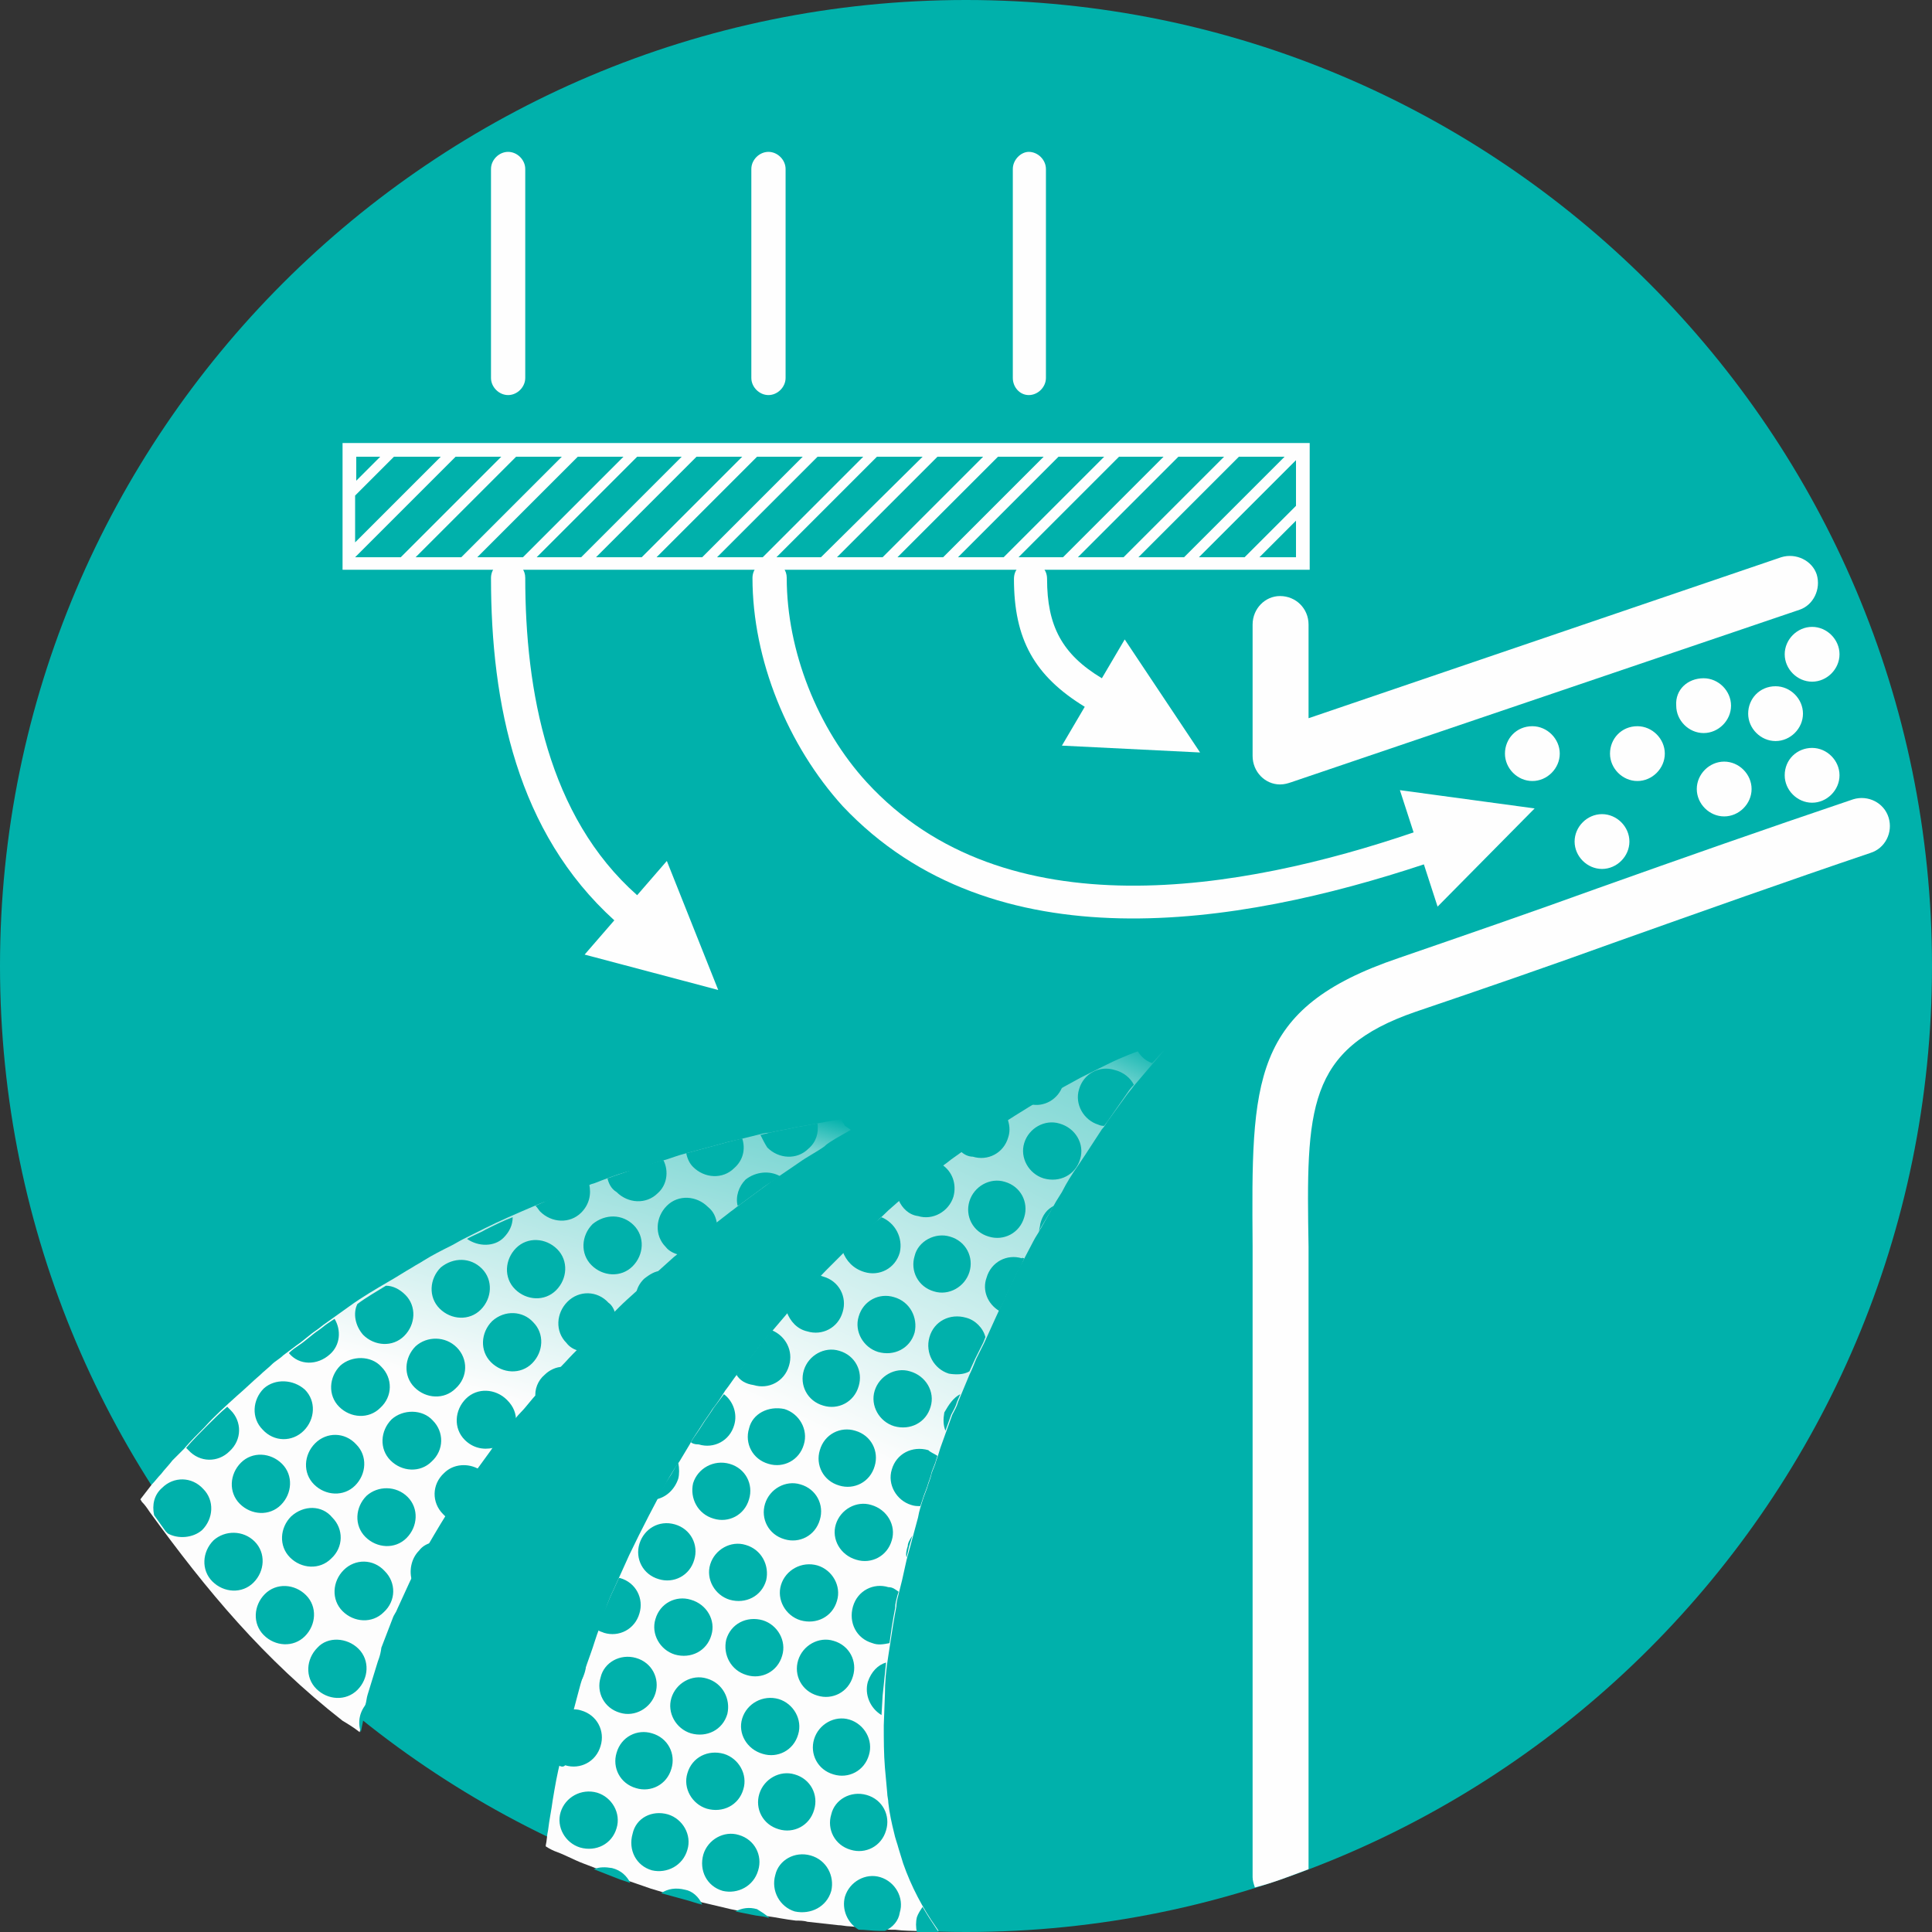
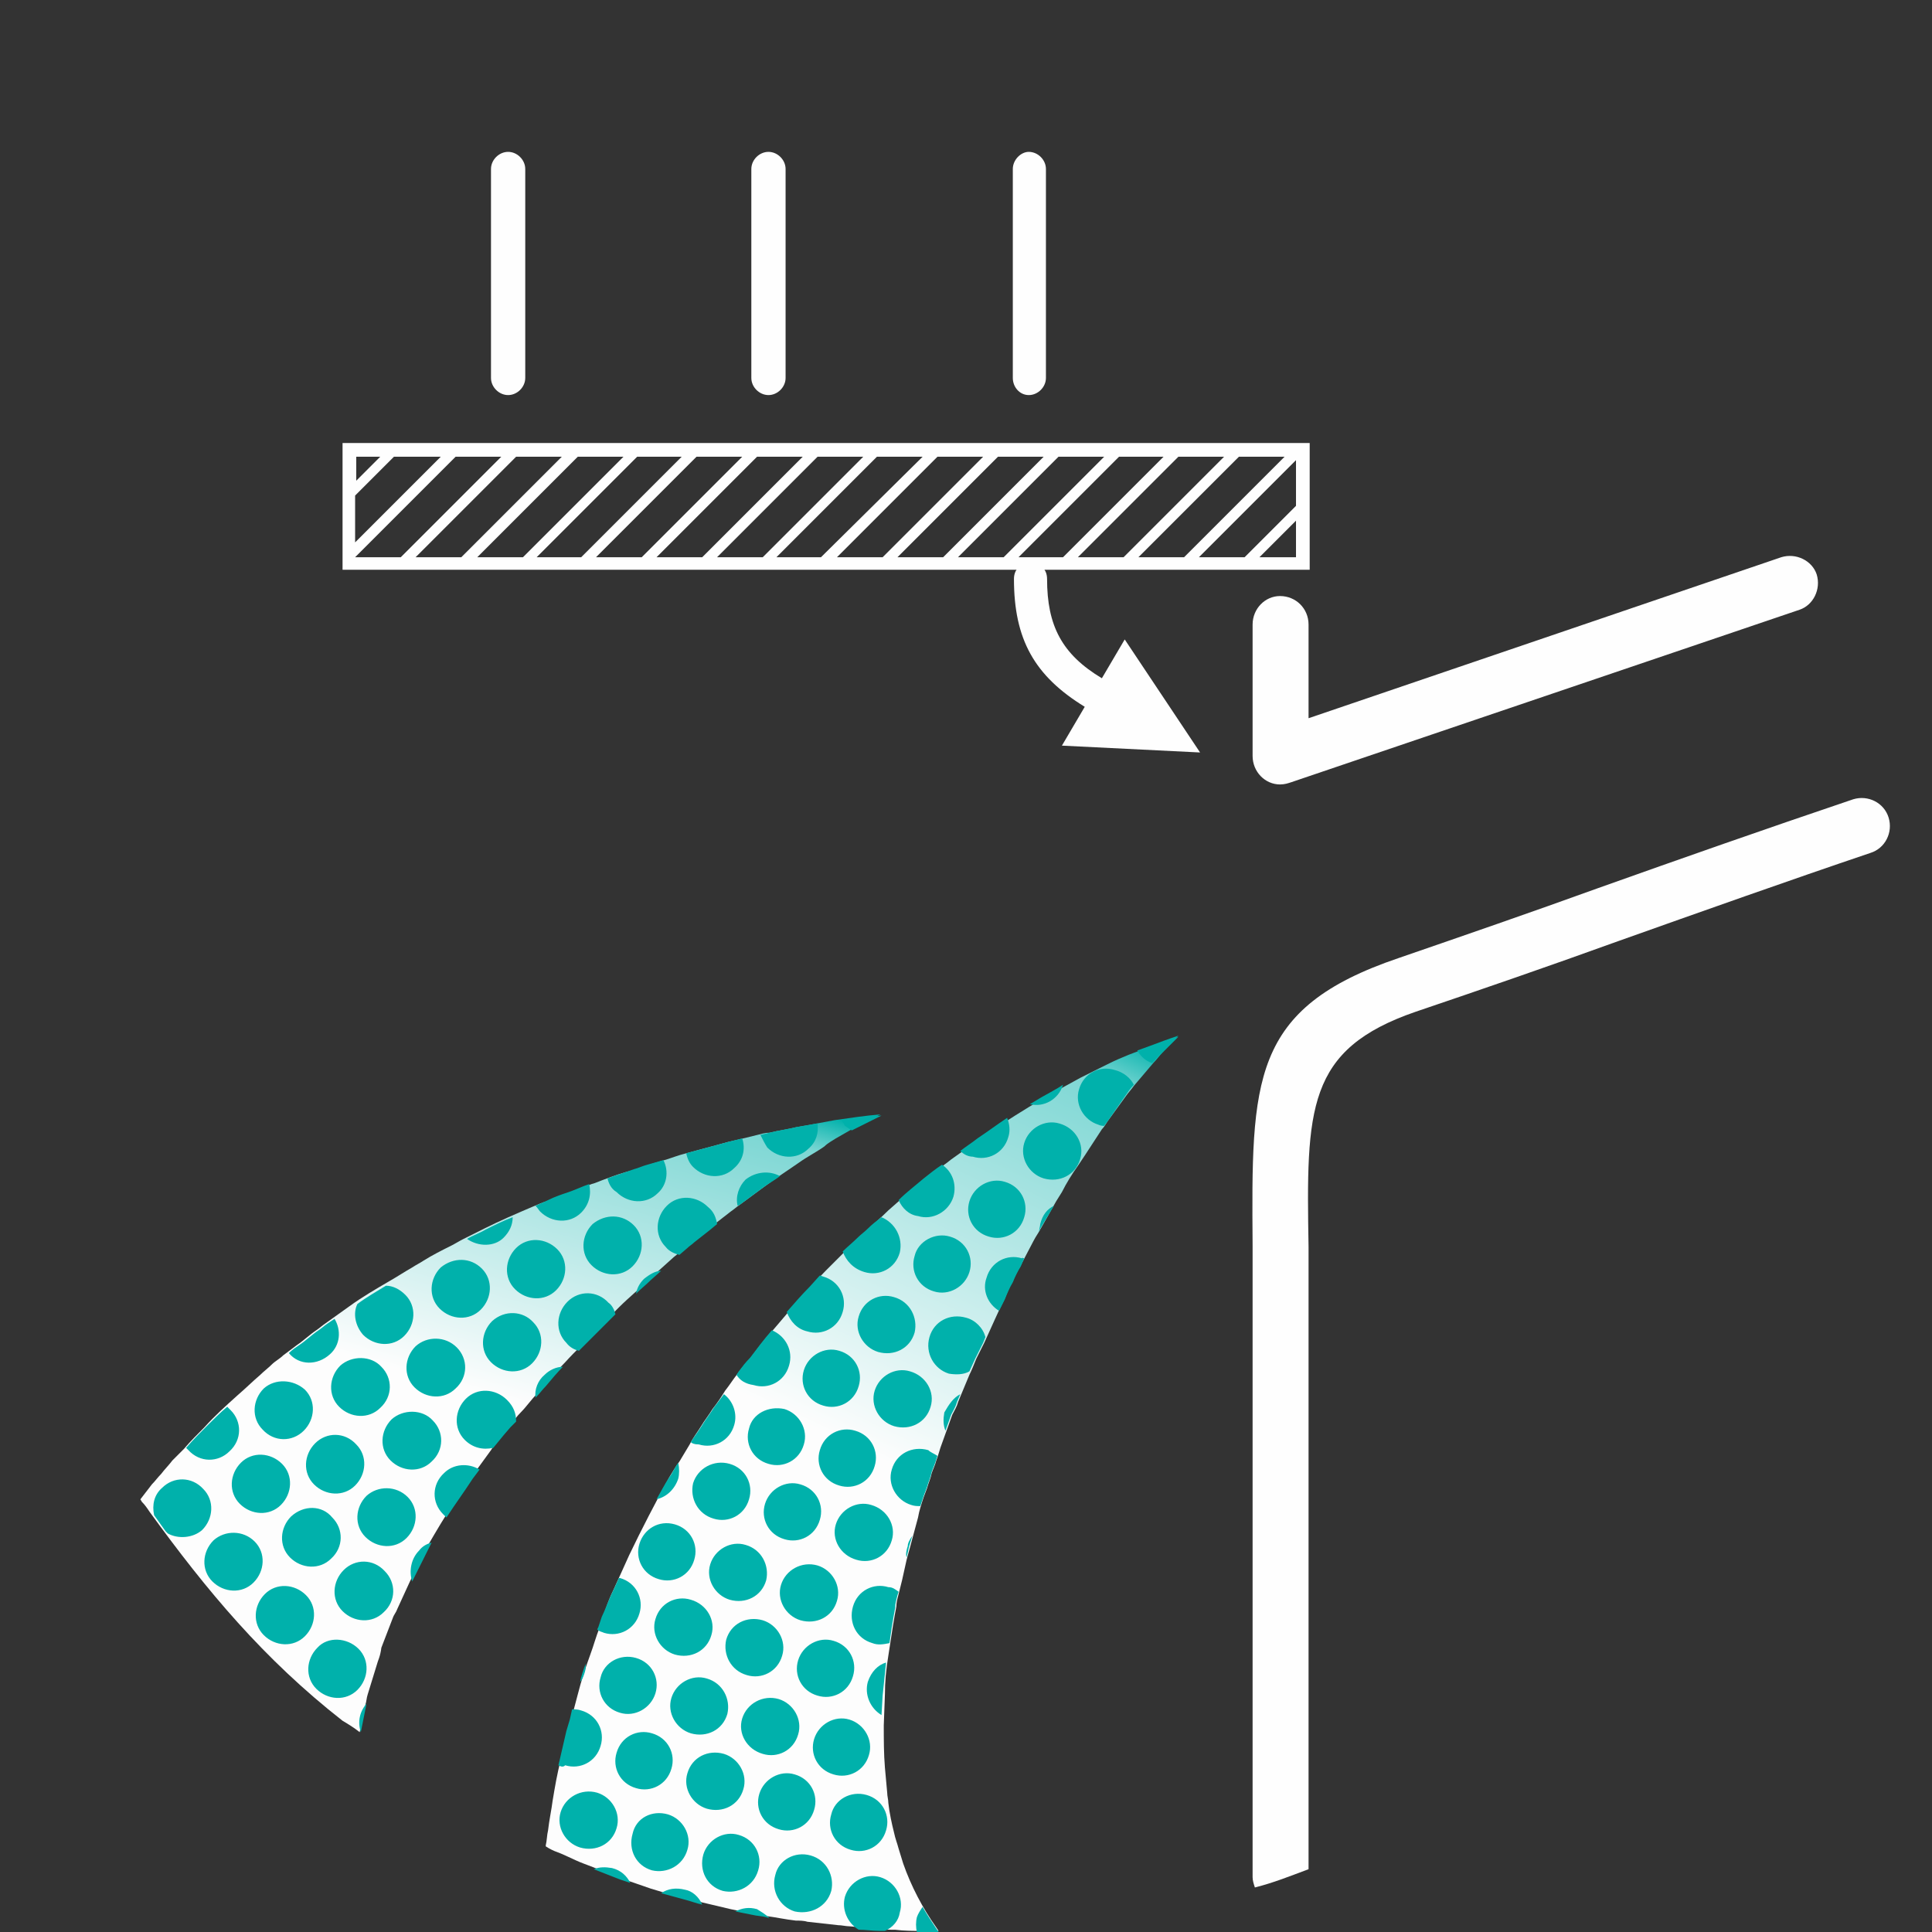
<svg xmlns="http://www.w3.org/2000/svg" version="1.1" id="Layer_1" x="0px" y="0px" viewBox="0 0 169.2 169.2" style="enable-background:new 0 0 169.2 169.2;" xml:space="preserve">
  <rect x="0" y="0" width="169.2" height="169.2" fill="#333333" stroke="none" />
  <style type="text/css">
	.st0{fill-rule:evenodd;clip-rule:evenodd;fill:#00B1AB;}
	.st1{fill-rule:evenodd;clip-rule:evenodd;fill:#FEFEFE;}
	.st2{fill:#FEFEFE;}
	.st3{fill-rule:evenodd;clip-rule:evenodd;fill:url(#SVGID_1_);}
	.st4{fill-rule:evenodd;clip-rule:evenodd;fill:url(#SVGID_2_);}
</style>
  <g id="Layer_x0020_1">
-     <path class="st0" d="M84.6,0c46.7,0,84.6,37.9,84.6,84.6c0,46.7-37.9,84.6-84.6,84.6C37.9,169.2,0,131.3,0,84.6   C0,37.9,37.9,0,84.6,0z" />
    <path class="st1" d="M114.6,163.7c-1.6,0.6-3.1,1.2-4.7,1.6c-0.1-0.3-0.2-0.6-0.2-0.9v-50.3l0-5c-0.1-14.5-0.2-20.8,12.8-25.2   c5.8-2,11.6-4,17.4-6.1c7.3-2.6,14.7-5.2,22.4-7.8c1.3-0.4,2.7,0.3,3.1,1.6c0.4,1.3-0.3,2.7-1.6,3.1c-7.1,2.4-14.7,5.1-22.3,7.8   c-5.8,2.1-11.6,4.1-17.5,6.1c-9.6,3.3-9.6,8.5-9.4,20.6l0,5.1V163.7z" />
-     <path class="st2" d="M62.9,86.7l-11.7-3.1l2.6-3C45.3,72.9,43,61.7,43,50.6c0-0.4,0.2-0.9,0.5-1c0.9-0.9,2.5-0.3,2.5,1   c0,9.9,2,20.9,9.8,27.8l2.6-3L62.9,86.7z" />
    <path class="st2" d="M43,14.8c0-0.8,0.7-1.5,1.5-1.5c0.8,0,1.5,0.7,1.5,1.5v18.3c0,0.8-0.7,1.5-1.5,1.5c-0.8,0-1.5-0.7-1.5-1.5   V14.8z" />
    <path class="st2" d="M65.8,14.8c0-0.8,0.7-1.5,1.5-1.5c0.8,0,1.5,0.7,1.5,1.5v18.3c0,0.8-0.7,1.5-1.5,1.5c-0.8,0-1.5-0.7-1.5-1.5   V14.8z" />
    <path class="st2" d="M88.7,14.8c0-0.8,0.7-1.5,1.4-1.5c0.8,0,1.5,0.7,1.5,1.5v18.3c0,0.8-0.7,1.5-1.5,1.5c-0.8,0-1.4-0.7-1.4-1.5   V14.8z" />
-     <path class="st2" d="M134.4,70.8l-8.5,8.6l-1.2-3.7c-16.3,5.4-37.7,8.9-50.9-5.1c-4.8-5.3-7.9-12.8-7.9-20c0-0.4,0.2-0.9,0.5-1   c0.9-0.9,2.5-0.3,2.5,1c0,6.4,2.7,13.2,7,17.9c12.1,13.2,32.9,9.5,47.9,4.4l-1.2-3.7L134.4,70.8z" />
    <path class="st2" d="M105.1,65.9L93,65.3l2-3.4c-4.4-2.7-6.2-5.9-6.2-11.2c0-1.9,2.9-1.9,2.9,0c0,4.1,1.3,6.6,4.8,8.7l2-3.4   L105.1,65.9z" />
-     <path class="st1" d="M149.2,59.4c1.3,0,2.4,1.1,2.4,2.4c0,1.3-1.1,2.4-2.4,2.4s-2.4-1.1-2.4-2.4C146.7,60.4,147.8,59.4,149.2,59.4z    M143.4,63.6c1.3,0,2.4,1.1,2.4,2.4c0,1.3-1.1,2.4-2.4,2.4S141,67.3,141,66C141,64.7,142,63.6,143.4,63.6z M151,66.7   c1.3,0,2.4,1.1,2.4,2.4s-1.1,2.4-2.4,2.4c-1.3,0-2.4-1.1-2.4-2.4S149.7,66.7,151,66.7z M155.5,60.1c1.3,0,2.4,1.1,2.4,2.4   c0,1.3-1.1,2.4-2.4,2.4s-2.4-1.1-2.4-2.4C153.1,61.2,154.1,60.1,155.5,60.1z M140.3,71.3c1.3,0,2.4,1.1,2.4,2.4s-1.1,2.4-2.4,2.4   s-2.4-1.1-2.4-2.4S139,71.3,140.3,71.3z M134.2,63.6c1.3,0,2.4,1.1,2.4,2.4c0,1.3-1.1,2.4-2.4,2.4c-1.3,0-2.4-1.1-2.4-2.4   C131.8,64.7,132.8,63.6,134.2,63.6z M158.7,65.5c1.3,0,2.4,1.1,2.4,2.4c0,1.3-1.1,2.4-2.4,2.4c-1.3,0-2.4-1.1-2.4-2.4   C156.3,66.5,157.4,65.5,158.7,65.5z M158.7,54.9c1.3,0,2.4,1.1,2.4,2.4c0,1.3-1.1,2.4-2.4,2.4c-1.3,0-2.4-1.1-2.4-2.4   C156.3,56,157.4,54.9,158.7,54.9z" />
    <path class="st1" d="M55.8,40l-8.8,8.8h3.9l8.8-8.8H55.8z M45.8,48.8l8.8-8.8h-4l-8.8,8.8H45.8z M113.5,48.8v-3.2l-3.2,3.2H113.5z    M113.5,44.3v-4l-8.5,8.5h4L113.5,44.3z M112.5,40h-4l-8.8,8.8h4L112.5,40z M107.2,40h-4l-8.8,8.8h4L107.2,40z M101.9,40H98   l-8.8,8.8h3.9L101.9,40z M96.7,40h-4l-8.8,8.8h4L96.7,40z M91.4,40h-4l-8.8,8.8h4L91.4,40z M86.1,40h-4l-8.8,8.8h4L86.1,40z    M80.8,40h-4l-8.8,8.8h3.9L80.8,40z M75.6,40h-4l-8.8,8.8h4L75.6,40z M70.3,40h-4l-8.8,8.8h4L70.3,40z M65,40h-4l-8.8,8.8h4L65,40z    M49.2,40h-4l-8.8,8.8h4L49.2,40z M43.9,40h-4l-8.8,8.8v0h4L43.9,40z M38.6,40h-4.1l-3.4,3.4v4.1L38.6,40z M33.3,40h-2.1v2.1   L33.3,40z M114.7,39.4v10.5H30V38.8h84.7V39.4z" />
    <path class="st2" d="M109.7,54.7c0-1.4,1.1-2.5,2.4-2.5c1.4,0,2.5,1.1,2.5,2.5v8.2L156,48.8c1.3-0.4,2.7,0.3,3.1,1.5   c0.4,1.3-0.3,2.7-1.5,3.1l-44.5,15.1c-0.3,0.1-0.6,0.2-1,0.2c-1.3,0-2.4-1.1-2.4-2.5V54.7z" />
    <linearGradient id="SVGID_1_" gradientUnits="userSpaceOnUse" x1="14945.772" y1="-10312.374" x2="13570.342" y2="-13226.034" gradientTransform="matrix(2.834632e-02 0 0 -2.834632e-02 -325.503 -202.164)">
      <stop offset="0" style="stop-color:#00B1AB" />
      <stop offset="5.098040e-02" style="stop-color:#7ED7D4" />
      <stop offset="0.471" style="stop-color:#FDFDFD" />
      <stop offset="1" style="stop-color:#FDFDFD" />
    </linearGradient>
    <path class="st3" d="M79.3,136.7L79.3,136.7z M47.7,161.7L47.7,161.7L47.7,161.7z M53.7,139.3l1.4-3.1c1.1-2.3,2.3-4.6,3.5-6.8   c0.3-0.5,0.6-1,0.9-1.4c0.3-0.5,0.6-1,0.9-1.5c0.3-0.6,0.7-1.1,1-1.6c0.3-0.5,0.7-1,1-1.5c0.4-0.5,0.8-1.1,1.1-1.6   c0.4-0.5,0.7-1,1.1-1.5c0.3-0.4,0.6-0.8,1-1.2c0.6-0.8,1.2-1.6,1.9-2.4c0-0.1,0.1-0.1,0.1-0.1c1.1-1.3,2.2-2.6,3.3-3.8   c0.5-0.5,0.9-1,1.4-1.5c0.3-0.3,0.6-0.6,0.9-0.9c0.7-0.7,1.3-1.3,1.9-1.9c0.3-0.3,0.6-0.5,0.9-0.8c0.6-0.6,1.2-1.1,1.8-1.7   c1-0.9,2.1-1.8,3.1-2.6c0.6-0.5,1.2-0.9,1.8-1.4c0.3-0.2,0.5-0.4,0.8-0.6c0.7-0.5,1.4-1,2.1-1.5c1.1-0.8,2.2-1.5,3.3-2.2   c0.8-0.5,1.6-1,2.3-1.4c1.2-0.7,2.3-1.3,3.4-1.9c0.8-0.4,1.6-0.8,2.4-1.2c1.2-0.6,2.5-1.1,3.7-1.5c0.8-0.3,1.6-0.6,2.5-0.9   l-1.4,1.4c-0.3,0.3-0.5,0.6-0.8,0.9l-1.7,2c-0.2,0.3-0.5,0.6-0.7,0.9L97,98.2c-0.2,0.3-0.3,0.5-0.5,0.7l-1.5,2.3   c-0.2,0.3-0.4,0.6-0.6,0.9c-0.5,0.7-1,1.5-1.4,2.3c-0.2,0.3-0.3,0.5-0.5,0.8l-1.3,2.3c-0.2,0.4-0.5,0.8-0.7,1.2l-1.1,2.1   c-0.3,0.5-0.5,0.9-0.7,1.4c-0.3,0.5-0.5,1-0.7,1.5c-0.6,1.2-1.2,2.6-1.8,3.9l-0.7,1.4c-0.2,0.5-0.4,1-0.6,1.4l-1,2.4   c-0.1,0.4-0.3,0.7-0.5,1.1l-0.9,2.5c-0.2,0.5-0.3,1-0.5,1.5c-0.1,0.4-0.3,0.8-0.4,1.1c-0.1,0.5-0.3,0.9-0.4,1.3l-0.3,0.8   c-0.2,0.6-0.4,1.2-0.5,1.8l-0.7,2.6c-0.1,0.4-0.2,0.7-0.3,1.1l-0.4,1.8c-0.1,0.4-0.2,0.8-0.3,1.2c-0.1,0.4-0.2,0.7-0.2,1.1   c-0.1,0.5-0.2,1.1-0.3,1.7l-0.4,2.6c-0.2,1.2-0.3,2.3-0.3,3.4l-0.1,2.7c0,1.2,0,2.5,0.1,3.7l0.2,2.2c0,0.3,0.1,0.6,0.1,0.9   c0.1,0.9,0.3,1.8,0.5,2.6c0.1,0.5,0.3,1,0.4,1.4l0.4,1.3h0c0.7,2,1.7,3.9,2.9,5.6v0l0.2,0.3h-0.1c-0.5,0-0.9,0-1.4,0   c-0.8,0-1.5,0-2.3-0.1c-0.5,0-1,0-1.4-0.1c-0.9-0.1-1.7-0.1-2.6-0.2c-0.3,0-0.7-0.1-1-0.1c-0.9-0.1-1.8-0.2-2.7-0.3   c-0.3-0.1-0.7-0.1-1-0.1c-0.9-0.1-1.8-0.3-2.6-0.4c-0.4-0.1-0.8-0.1-1.2-0.2c-0.7-0.1-1.3-0.3-1.9-0.4c-1.3-0.3-2.5-0.6-3.8-0.9   c-0.7-0.2-1.5-0.4-2.2-0.6c-0.3-0.1-0.7-0.2-1-0.3c-0.9-0.3-1.7-0.6-2.6-0.9c-1.1-0.4-2.2-0.9-3.3-1.3c-0.8-0.3-1.5-0.7-2.3-1   c-0.3-0.1-0.7-0.3-1-0.5h0c0,0,0,0,0-0.1c0.1-0.4,0.1-0.9,0.2-1.3c0.1-0.9,0.3-1.8,0.4-2.6c0.2-1.2,0.4-2.4,0.7-3.5   c0.2-0.9,0.4-1.7,0.6-2.6c0.1-0.3,0.2-0.7,0.3-1c0.2-0.7,0.4-1.4,0.6-2.2c0.3-1.2,0.7-2.4,1.1-3.5c0.3-0.8,0.5-1.6,0.8-2.3   c0.1-0.3,0.2-0.6,0.3-0.9C53,141,53.3,140.1,53.7,139.3z" />
-     <path class="st0" d="M53.7,139.3l0.5-1.1l0.1,0c1.4,0.4,2.1,1.8,1.7,3.1c-0.4,1.4-1.8,2.1-3.1,1.7c-0.2-0.1-0.4-0.1-0.6-0.3   l0.1-0.2c0.1-0.3,0.2-0.6,0.3-0.9C53,141,53.3,140.1,53.7,139.3z M57.5,131.3c0.4-0.7,0.7-1.3,1.1-1.9c0.3-0.4,0.5-0.9,0.8-1.3   c0.1,0.5,0.1,1,0,1.4C59.1,130.4,58.4,131.1,57.5,131.3z M60.5,126.3c0.3-0.5,0.7-1,1-1.5c0.3-0.5,0.7-1,1-1.5   c0.3-0.4,0.6-0.8,0.9-1.2c0.8,0.6,1.2,1.7,0.9,2.7c-0.4,1.4-1.8,2.1-3.1,1.7C60.8,126.5,60.6,126.4,60.5,126.3z M64.5,120.4   l0.2-0.3c0.3-0.4,0.6-0.8,1-1.2c0.6-0.8,1.2-1.6,1.9-2.4l0,0c1.2,0.5,1.9,1.8,1.5,3.1c-0.4,1.4-1.8,2.1-3.1,1.7   C65.3,121.2,64.8,120.9,64.5,120.4z M68.9,114.9c0.7-0.8,1.3-1.5,2-2.2l0.9-1l0.3,0.1c1.4,0.4,2.1,1.8,1.7,3.1   c-0.4,1.4-1.8,2.1-3.1,1.7C69.8,116.4,69.2,115.7,68.9,114.9z M73.8,109.6c0.4-0.4,0.9-0.8,1.3-1.2c0.3-0.3,0.6-0.5,0.9-0.8   c0.4-0.4,0.8-0.7,1.2-1c1.2,0.5,1.9,1.8,1.6,3.1c-0.4,1.4-1.8,2.1-3.1,1.7C74.7,111.1,74.1,110.4,73.8,109.6z M78.7,105.1   c0.7-0.7,1.5-1.3,2.2-1.9c0.5-0.4,1-0.8,1.6-1.2c0.9,0.6,1.3,1.7,1,2.8c-0.4,1.3-1.8,2.1-3.1,1.7C79.6,106.4,79,105.8,78.7,105.1z    M84.1,100.8c0.5-0.4,1-0.7,1.5-1.1c0.9-0.6,1.7-1.2,2.6-1.8c0.2,0.5,0.3,1.1,0.1,1.7c-0.4,1.4-1.8,2.1-3.1,1.7   C84.8,101.3,84.4,101.1,84.1,100.8z M90.2,96.7l1-0.6c0.7-0.4,1.3-0.7,1.9-1.1C92.7,96.3,91.4,97,90.2,96.7z M99.6,92l1.1-0.4   c0.8-0.3,1.6-0.6,2.5-0.9l-1.4,1.4c-0.3,0.3-0.5,0.6-0.8,0.9l-0.1,0.1C100.3,92.9,99.9,92.5,99.6,92z M99.3,95   c-0.3,0.3-0.5,0.6-0.7,0.9L97,98.2l-0.3,0.4c-0.1,0-0.3,0-0.5-0.1c-1.3-0.4-2.1-1.8-1.7-3.1c0.4-1.4,1.8-2.1,3.1-1.7   C98.4,93.9,99,94.4,99.3,95z M92.3,105.6l-1.2,2l-0.1,0.3c0-0.3,0.1-0.5,0.1-0.7C91.3,106.4,91.7,105.9,92.3,105.6z M89.7,110.2   l-0.3,0.7c-0.3,0.5-0.5,0.9-0.7,1.4c-0.3,0.5-0.5,1-0.7,1.5l-0.5,1c-1-0.6-1.5-1.8-1.1-2.9c0.4-1.4,1.8-2.1,3.1-1.7   C89.5,110.1,89.6,110.2,89.7,110.2z M86.3,117.1l-0.2,0.5l-0.7,1.4l-0.5,1.1c-0.5,0.3-1.2,0.3-1.8,0.2c-1.3-0.4-2.1-1.8-1.7-3.2   c0.4-1.4,1.8-2.1,3.2-1.7C85.4,115.6,86.1,116.3,86.3,117.1z M84.1,122.1l-0.3,0.7c-0.1,0.4-0.3,0.7-0.5,1.1l-0.5,1.4   c-0.2-0.5-0.2-1-0.1-1.6C83.1,123,83.5,122.4,84.1,122.1z M82.1,127.5l-0.1,0.3c-0.1,0.4-0.3,0.8-0.4,1.1c-0.1,0.5-0.3,0.9-0.4,1.3   l-0.3,0.8l-0.3,0.9c-0.3,0-0.5,0-0.8-0.1c-1.3-0.4-2.1-1.8-1.7-3.1c0.4-1.4,1.8-2.1,3.2-1.7C81.5,127.2,81.8,127.3,82.1,127.5z    M79.9,134.5l-0.3,1l-0.2,0.9c-0.1-0.3,0-0.7,0.1-1C79.5,135.1,79.7,134.8,79.9,134.5z M78.7,139.4l-0.1,0.3   c-0.1,0.4-0.2,0.7-0.2,1.1c-0.1,0.5-0.2,1.1-0.3,1.7l-0.2,1.4c-0.5,0.1-1,0.2-1.5,0c-1.4-0.4-2.1-1.8-1.7-3.2   c0.4-1.4,1.8-2.1,3.1-1.7C78.2,139,78.4,139.2,78.7,139.4z M77.6,145.6c-0.1,1-0.2,1.9-0.3,2.9l-0.1,1.7c-1-0.6-1.5-1.8-1.2-2.9   C76.3,146.4,76.9,145.8,77.6,145.6z M80.8,167c0.4,0.7,0.8,1.3,1.2,1.9v0l0.2,0.3h-0.1c-0.5,0-0.9,0-1.4,0l-0.4,0   c-0.1-0.4-0.1-0.9,0-1.3C80.4,167.6,80.6,167.3,80.8,167z M77.5,169.1l-0.5,0c-0.6,0-1.2-0.1-1.8-0.1c-1-0.6-1.5-1.8-1.2-2.9   c0.4-1.3,1.8-2.1,3.1-1.7c1.3,0.4,2.1,1.8,1.7,3.1C78.7,168.2,78.2,168.8,77.5,169.1z M67.4,168l-0.3-0.1c-0.4-0.1-0.8-0.1-1.2-0.2   c-0.5-0.1-1-0.2-1.5-0.3c0.6-0.3,1.2-0.4,1.9-0.2C66.6,167.4,67,167.6,67.4,168z M61.5,166.8c-0.5-0.1-1-0.3-1.4-0.4   c-0.7-0.2-1.5-0.4-2.2-0.6h0c0.6-0.4,1.3-0.5,2.1-0.3C60.6,165.6,61.2,166.1,61.5,166.8z M55.2,164.9l-0.9-0.3   c-0.8-0.3-1.5-0.6-2.3-0.9c0.5-0.2,1-0.2,1.6-0.1C54.4,163.8,54.9,164.3,55.2,164.9z M48.9,154.6l0.1-0.4c0.2-0.9,0.4-1.7,0.6-2.6   c0.1-0.3,0.2-0.7,0.3-1l0.2-0.9c0.3,0,0.5,0,0.8,0.1c1.4,0.4,2.1,1.8,1.7,3.1c-0.4,1.4-1.8,2.1-3.1,1.7   C49.3,154.8,49.1,154.7,48.9,154.6z M50.8,147.3c0.1-0.5,0.3-1.1,0.5-1.6c0,0.3,0,0.5-0.1,0.8C51.1,146.8,51,147.1,50.8,147.3z    M92.8,98.4c1.4,0.4,2.2,1.8,1.8,3.1c-0.4,1.4-1.8,2.1-3.2,1.7c-1.3-0.4-2.1-1.8-1.7-3.1C90.1,98.8,91.5,98,92.8,98.4z M88,103.5   c1.4,0.4,2.1,1.8,1.7,3.1c-0.4,1.4-1.8,2.1-3.1,1.7c-1.4-0.4-2.1-1.8-1.7-3.1S86.7,103.1,88,103.5z M83.2,108.3   c1.4,0.4,2.1,1.8,1.7,3.1s-1.8,2.1-3.1,1.7c-1.4-0.4-2.1-1.8-1.7-3.1C80.4,108.7,81.9,107.9,83.2,108.3z M78.3,113.6   c1.4,0.4,2.1,1.8,1.8,3.1c-0.4,1.4-1.8,2.1-3.2,1.7c-1.3-0.4-2.1-1.8-1.7-3.1C75.6,113.9,77,113.2,78.3,113.6z M73.5,118.3   c1.4,0.4,2.1,1.8,1.7,3.1c-0.4,1.4-1.8,2.1-3.1,1.7c-1.4-0.4-2.1-1.8-1.7-3.1S72.2,117.9,73.5,118.3z M79.7,120.1   c1.4,0.4,2.2,1.8,1.8,3.1c-0.4,1.4-1.8,2.1-3.2,1.7c-1.3-0.4-2.1-1.8-1.7-3.1C77,120.5,78.4,119.7,79.7,120.1z M68.7,123.4   c1.3,0.4,2.1,1.8,1.7,3.1c-0.4,1.4-1.8,2.1-3.1,1.7c-1.4-0.4-2.1-1.8-1.7-3.1C65.9,123.8,67.3,123.1,68.7,123.4z M74.9,125.3   c1.4,0.4,2.1,1.8,1.7,3.1c-0.4,1.4-1.8,2.1-3.1,1.7c-1.4-0.4-2.1-1.8-1.7-3.1C72.2,125.6,73.6,124.9,74.9,125.3z M63.9,128.2   c1.4,0.4,2.1,1.8,1.7,3.1c-0.4,1.4-1.8,2.1-3.1,1.7c-1.4-0.4-2.1-1.8-1.8-3.1C61.1,128.6,62.5,127.8,63.9,128.2z M70.1,130   c1.4,0.4,2.1,1.8,1.7,3.1c-0.4,1.4-1.8,2.1-3.1,1.7c-1.4-0.4-2.1-1.8-1.7-3.1C67.4,130.4,68.8,129.6,70.1,130z M76.3,131.8   c1.4,0.4,2.2,1.8,1.8,3.1c-0.4,1.4-1.8,2.1-3.1,1.7c-1.4-0.4-2.2-1.8-1.8-3.1C73.6,132.2,75,131.4,76.3,131.8z M59.1,133.5   c1.4,0.4,2.1,1.8,1.7,3.1c-0.4,1.4-1.8,2.1-3.1,1.7c-1.4-0.4-2.1-1.8-1.7-3.1C56.4,133.9,57.7,133.1,59.1,133.5z M65.3,135.3   c1.4,0.4,2.1,1.8,1.8,3.1c-0.4,1.4-1.8,2.1-3.2,1.7c-1.3-0.4-2.1-1.8-1.7-3.1C62.6,135.7,64,134.9,65.3,135.3z M71.6,137.1   c1.3,0.4,2.1,1.8,1.7,3.1c-0.4,1.4-1.8,2.1-3.2,1.7c-1.3-0.4-2.1-1.8-1.7-3.1C68.8,137.5,70.2,136.7,71.6,137.1z M60.5,140.1   c1.4,0.4,2.2,1.8,1.8,3.1c-0.4,1.4-1.8,2.1-3.2,1.7c-1.3-0.4-2.1-1.8-1.7-3.1C57.8,140.4,59.2,139.7,60.5,140.1z M66.8,141.9   c1.3,0.4,2.1,1.8,1.7,3.1c-0.4,1.4-1.8,2.1-3.1,1.7c-1.4-0.4-2.1-1.8-1.8-3.1C64,142.2,65.4,141.5,66.8,141.9z M73,143.7   c1.4,0.4,2.1,1.8,1.7,3.1c-0.4,1.4-1.8,2.1-3.1,1.7c-1.4-0.4-2.1-1.8-1.7-3.1C70.3,144.1,71.7,143.3,73,143.7z M55.7,145.2   c1.4,0.4,2.1,1.8,1.7,3.1s-1.8,2.1-3.1,1.7c-1.4-0.4-2.1-1.8-1.7-3.1C52.9,145.6,54.3,144.8,55.7,145.2z M61.9,147   c1.4,0.4,2.1,1.8,1.8,3.1c-0.4,1.4-1.8,2.1-3.2,1.7c-1.3-0.4-2.1-1.8-1.7-3.1C59.2,147.4,60.6,146.6,61.9,147z M68.2,148.8   c1.3,0.4,2.1,1.8,1.7,3.1c-0.4,1.4-1.8,2.1-3.1,1.7c-1.4-0.4-2.2-1.8-1.8-3.1C65.4,149.2,66.8,148.4,68.2,148.8z M74.4,150.6   c1.3,0.4,2.1,1.8,1.7,3.1c-0.4,1.4-1.8,2.1-3.1,1.7c-1.4-0.4-2.1-1.8-1.7-3.1C71.7,151,73.1,150.2,74.4,150.6z M57.1,151.8   c1.4,0.4,2.1,1.8,1.7,3.1c-0.4,1.4-1.8,2.1-3.1,1.7c-1.4-0.4-2.1-1.8-1.7-3.1C54.4,152.1,55.8,151.4,57.1,151.8z M63.4,153.6   c1.3,0.4,2.1,1.8,1.7,3.1c-0.4,1.4-1.8,2.1-3.2,1.7c-1.3-0.4-2.1-1.8-1.7-3.1C60.6,153.9,62,153.2,63.4,153.6z M69.6,155.4   c1.4,0.4,2.1,1.8,1.7,3.1c-0.4,1.4-1.8,2.1-3.1,1.7c-1.4-0.4-2.1-1.8-1.7-3.1C66.9,155.8,68.3,155,69.6,155.4z M75.9,157.2   c1.4,0.4,2.1,1.8,1.7,3.1c-0.4,1.4-1.8,2.1-3.1,1.7c-1.4-0.4-2.1-1.8-1.7-3.1C73.1,157.6,74.5,156.8,75.9,157.2z M52.3,157   c1.3,0.4,2.1,1.8,1.7,3.1c-0.4,1.4-1.8,2.1-3.2,1.7c-1.3-0.4-2.1-1.8-1.7-3.1C49.5,157.4,50.9,156.6,52.3,157z M58.5,158.9   c1.3,0.4,2.1,1.8,1.7,3.1c-0.4,1.4-1.8,2.1-3.1,1.8c-1.4-0.4-2.1-1.8-1.7-3.2C55.7,159.2,57.1,158.5,58.5,158.9z M64.7,160.7   c1.4,0.4,2.1,1.8,1.7,3.1c-0.4,1.4-1.8,2.1-3.1,1.8c-1.4-0.4-2.1-1.8-1.7-3.2C62,161.1,63.4,160.3,64.7,160.7z M71,162.5   c1.4,0.4,2.1,1.8,1.8,3.1c-0.4,1.4-1.8,2.1-3.2,1.8c-1.3-0.4-2.1-1.8-1.7-3.2C68.2,162.9,69.6,162.1,71,162.5z" />
+     <path class="st0" d="M53.7,139.3l0.5-1.1l0.1,0c1.4,0.4,2.1,1.8,1.7,3.1c-0.4,1.4-1.8,2.1-3.1,1.7c-0.2-0.1-0.4-0.1-0.6-0.3   l0.1-0.2c0.1-0.3,0.2-0.6,0.3-0.9C53,141,53.3,140.1,53.7,139.3z M57.5,131.3c0.4-0.7,0.7-1.3,1.1-1.9c0.3-0.4,0.5-0.9,0.8-1.3   c0.1,0.5,0.1,1,0,1.4C59.1,130.4,58.4,131.1,57.5,131.3z M60.5,126.3c0.3-0.5,0.7-1,1-1.5c0.3-0.5,0.7-1,1-1.5   c0.3-0.4,0.6-0.8,0.9-1.2c0.8,0.6,1.2,1.7,0.9,2.7c-0.4,1.4-1.8,2.1-3.1,1.7C60.8,126.5,60.6,126.4,60.5,126.3z M64.5,120.4   l0.2-0.3c0.3-0.4,0.6-0.8,1-1.2c0.6-0.8,1.2-1.6,1.9-2.4l0,0c1.2,0.5,1.9,1.8,1.5,3.1c-0.4,1.4-1.8,2.1-3.1,1.7   C65.3,121.2,64.8,120.9,64.5,120.4z M68.9,114.9c0.7-0.8,1.3-1.5,2-2.2l0.9-1l0.3,0.1c1.4,0.4,2.1,1.8,1.7,3.1   c-0.4,1.4-1.8,2.1-3.1,1.7C69.8,116.4,69.2,115.7,68.9,114.9z M73.8,109.6c0.4-0.4,0.9-0.8,1.3-1.2c0.3-0.3,0.6-0.5,0.9-0.8   c0.4-0.4,0.8-0.7,1.2-1c1.2,0.5,1.9,1.8,1.6,3.1c-0.4,1.4-1.8,2.1-3.1,1.7C74.7,111.1,74.1,110.4,73.8,109.6z M78.7,105.1   c0.7-0.7,1.5-1.3,2.2-1.9c0.5-0.4,1-0.8,1.6-1.2c0.9,0.6,1.3,1.7,1,2.8c-0.4,1.3-1.8,2.1-3.1,1.7C79.6,106.4,79,105.8,78.7,105.1z    M84.1,100.8c0.5-0.4,1-0.7,1.5-1.1c0.9-0.6,1.7-1.2,2.6-1.8c0.2,0.5,0.3,1.1,0.1,1.7c-0.4,1.4-1.8,2.1-3.1,1.7   C84.8,101.3,84.4,101.1,84.1,100.8z M90.2,96.7l1-0.6c0.7-0.4,1.3-0.7,1.9-1.1C92.7,96.3,91.4,97,90.2,96.7z M99.6,92l1.1-0.4   c0.8-0.3,1.6-0.6,2.5-0.9l-1.4,1.4c-0.3,0.3-0.5,0.6-0.8,0.9l-0.1,0.1C100.3,92.9,99.9,92.5,99.6,92z M99.3,95   c-0.3,0.3-0.5,0.6-0.7,0.9L97,98.2l-0.3,0.4c-0.1,0-0.3,0-0.5-0.1c-1.3-0.4-2.1-1.8-1.7-3.1c0.4-1.4,1.8-2.1,3.1-1.7   C98.4,93.9,99,94.4,99.3,95z M92.3,105.6l-1.2,2l-0.1,0.3c0-0.3,0.1-0.5,0.1-0.7C91.3,106.4,91.7,105.9,92.3,105.6z M89.7,110.2   l-0.3,0.7c-0.3,0.5-0.5,0.9-0.7,1.4c-0.3,0.5-0.5,1-0.7,1.5l-0.5,1c-1-0.6-1.5-1.8-1.1-2.9c0.4-1.4,1.8-2.1,3.1-1.7   C89.5,110.1,89.6,110.2,89.7,110.2z M86.3,117.1l-0.2,0.5l-0.7,1.4l-0.5,1.1c-0.5,0.3-1.2,0.3-1.8,0.2c-1.3-0.4-2.1-1.8-1.7-3.2   c0.4-1.4,1.8-2.1,3.2-1.7C85.4,115.6,86.1,116.3,86.3,117.1z M84.1,122.1l-0.3,0.7c-0.1,0.4-0.3,0.7-0.5,1.1l-0.5,1.4   c-0.2-0.5-0.2-1-0.1-1.6C83.1,123,83.5,122.4,84.1,122.1z M82.1,127.5l-0.1,0.3c-0.1,0.4-0.3,0.8-0.4,1.1c-0.1,0.5-0.3,0.9-0.4,1.3   l-0.3,0.8l-0.3,0.9c-0.3,0-0.5,0-0.8-0.1c-1.3-0.4-2.1-1.8-1.7-3.1c0.4-1.4,1.8-2.1,3.2-1.7C81.5,127.2,81.8,127.3,82.1,127.5z    M79.9,134.5l-0.3,1l-0.2,0.9c-0.1-0.3,0-0.7,0.1-1C79.5,135.1,79.7,134.8,79.9,134.5z M78.7,139.4l-0.1,0.3   c-0.1,0.4-0.2,0.7-0.2,1.1c-0.1,0.5-0.2,1.1-0.3,1.7l-0.2,1.4c-0.5,0.1-1,0.2-1.5,0c-1.4-0.4-2.1-1.8-1.7-3.2   c0.4-1.4,1.8-2.1,3.1-1.7C78.2,139,78.4,139.2,78.7,139.4z M77.6,145.6c-0.1,1-0.2,1.9-0.3,2.9l-0.1,1.7c-1-0.6-1.5-1.8-1.2-2.9   C76.3,146.4,76.9,145.8,77.6,145.6z M80.8,167c0.4,0.7,0.8,1.3,1.2,1.9v0l0.2,0.3h-0.1c-0.5,0-0.9,0-1.4,0l-0.4,0   c-0.1-0.4-0.1-0.9,0-1.3C80.4,167.6,80.6,167.3,80.8,167z M77.5,169.1l-0.5,0c-0.6,0-1.2-0.1-1.8-0.1c-1-0.6-1.5-1.8-1.2-2.9   c0.4-1.3,1.8-2.1,3.1-1.7c1.3,0.4,2.1,1.8,1.7,3.1C78.7,168.2,78.2,168.8,77.5,169.1z M67.4,168l-0.3-0.1c-0.4-0.1-0.8-0.1-1.2-0.2   c-0.5-0.1-1-0.2-1.5-0.3c0.6-0.3,1.2-0.4,1.9-0.2C66.6,167.4,67,167.6,67.4,168z M61.5,166.8c-0.5-0.1-1-0.3-1.4-0.4   c-0.7-0.2-1.5-0.4-2.2-0.6h0c0.6-0.4,1.3-0.5,2.1-0.3C60.6,165.6,61.2,166.1,61.5,166.8z M55.2,164.9l-0.9-0.3   c-0.8-0.3-1.5-0.6-2.3-0.9c0.5-0.2,1-0.2,1.6-0.1C54.4,163.8,54.9,164.3,55.2,164.9z M48.9,154.6l0.1-0.4c0.2-0.9,0.4-1.7,0.6-2.6   c0.1-0.3,0.2-0.7,0.3-1l0.2-0.9c0.3,0,0.5,0,0.8,0.1c1.4,0.4,2.1,1.8,1.7,3.1c-0.4,1.4-1.8,2.1-3.1,1.7   C49.3,154.8,49.1,154.7,48.9,154.6z M50.8,147.3c0.1-0.5,0.3-1.1,0.5-1.6c0,0.3,0,0.5-0.1,0.8C51.1,146.8,51,147.1,50.8,147.3z    M92.8,98.4c1.4,0.4,2.2,1.8,1.8,3.1c-0.4,1.4-1.8,2.1-3.2,1.7c-1.3-0.4-2.1-1.8-1.7-3.1C90.1,98.8,91.5,98,92.8,98.4z M88,103.5   c1.4,0.4,2.1,1.8,1.7,3.1c-0.4,1.4-1.8,2.1-3.1,1.7c-1.4-0.4-2.1-1.8-1.7-3.1S86.7,103.1,88,103.5z M83.2,108.3   c1.4,0.4,2.1,1.8,1.7,3.1s-1.8,2.1-3.1,1.7c-1.4-0.4-2.1-1.8-1.7-3.1C80.4,108.7,81.9,107.9,83.2,108.3z M78.3,113.6   c1.4,0.4,2.1,1.8,1.8,3.1c-0.4,1.4-1.8,2.1-3.2,1.7c-1.3-0.4-2.1-1.8-1.7-3.1C75.6,113.9,77,113.2,78.3,113.6z M73.5,118.3   c1.4,0.4,2.1,1.8,1.7,3.1c-0.4,1.4-1.8,2.1-3.1,1.7c-1.4-0.4-2.1-1.8-1.7-3.1S72.2,117.9,73.5,118.3z M79.7,120.1   c1.4,0.4,2.2,1.8,1.8,3.1c-0.4,1.4-1.8,2.1-3.2,1.7c-1.3-0.4-2.1-1.8-1.7-3.1C77,120.5,78.4,119.7,79.7,120.1z M68.7,123.4   c1.3,0.4,2.1,1.8,1.7,3.1c-0.4,1.4-1.8,2.1-3.1,1.7c-1.4-0.4-2.1-1.8-1.7-3.1C65.9,123.8,67.3,123.1,68.7,123.4z M74.9,125.3   c1.4,0.4,2.1,1.8,1.7,3.1c-0.4,1.4-1.8,2.1-3.1,1.7c-1.4-0.4-2.1-1.8-1.7-3.1C72.2,125.6,73.6,124.9,74.9,125.3z M63.9,128.2   c1.4,0.4,2.1,1.8,1.7,3.1c-0.4,1.4-1.8,2.1-3.1,1.7c-1.4-0.4-2.1-1.8-1.8-3.1C61.1,128.6,62.5,127.8,63.9,128.2z M70.1,130   c1.4,0.4,2.1,1.8,1.7,3.1c-0.4,1.4-1.8,2.1-3.1,1.7c-1.4-0.4-2.1-1.8-1.7-3.1C67.4,130.4,68.8,129.6,70.1,130z M76.3,131.8   c1.4,0.4,2.2,1.8,1.8,3.1c-0.4,1.4-1.8,2.1-3.1,1.7c-1.4-0.4-2.2-1.8-1.8-3.1C73.6,132.2,75,131.4,76.3,131.8z M59.1,133.5   c1.4,0.4,2.1,1.8,1.7,3.1c-0.4,1.4-1.8,2.1-3.1,1.7c-1.4-0.4-2.1-1.8-1.7-3.1C56.4,133.9,57.7,133.1,59.1,133.5z M65.3,135.3   c1.4,0.4,2.1,1.8,1.8,3.1c-0.4,1.4-1.8,2.1-3.2,1.7c-1.3-0.4-2.1-1.8-1.7-3.1C62.6,135.7,64,134.9,65.3,135.3z M71.6,137.1   c1.3,0.4,2.1,1.8,1.7,3.1c-0.4,1.4-1.8,2.1-3.2,1.7c-1.3-0.4-2.1-1.8-1.7-3.1C68.8,137.5,70.2,136.7,71.6,137.1z M60.5,140.1   c1.4,0.4,2.2,1.8,1.8,3.1c-0.4,1.4-1.8,2.1-3.2,1.7c-1.3-0.4-2.1-1.8-1.7-3.1C57.8,140.4,59.2,139.7,60.5,140.1z M66.8,141.9   c1.3,0.4,2.1,1.8,1.7,3.1c-0.4,1.4-1.8,2.1-3.1,1.7c-1.4-0.4-2.1-1.8-1.8-3.1C64,142.2,65.4,141.5,66.8,141.9z M73,143.7   c1.4,0.4,2.1,1.8,1.7,3.1c-0.4,1.4-1.8,2.1-3.1,1.7c-1.4-0.4-2.1-1.8-1.7-3.1C70.3,144.1,71.7,143.3,73,143.7M55.7,145.2   c1.4,0.4,2.1,1.8,1.7,3.1s-1.8,2.1-3.1,1.7c-1.4-0.4-2.1-1.8-1.7-3.1C52.9,145.6,54.3,144.8,55.7,145.2z M61.9,147   c1.4,0.4,2.1,1.8,1.8,3.1c-0.4,1.4-1.8,2.1-3.2,1.7c-1.3-0.4-2.1-1.8-1.7-3.1C59.2,147.4,60.6,146.6,61.9,147z M68.2,148.8   c1.3,0.4,2.1,1.8,1.7,3.1c-0.4,1.4-1.8,2.1-3.1,1.7c-1.4-0.4-2.2-1.8-1.8-3.1C65.4,149.2,66.8,148.4,68.2,148.8z M74.4,150.6   c1.3,0.4,2.1,1.8,1.7,3.1c-0.4,1.4-1.8,2.1-3.1,1.7c-1.4-0.4-2.1-1.8-1.7-3.1C71.7,151,73.1,150.2,74.4,150.6z M57.1,151.8   c1.4,0.4,2.1,1.8,1.7,3.1c-0.4,1.4-1.8,2.1-3.1,1.7c-1.4-0.4-2.1-1.8-1.7-3.1C54.4,152.1,55.8,151.4,57.1,151.8z M63.4,153.6   c1.3,0.4,2.1,1.8,1.7,3.1c-0.4,1.4-1.8,2.1-3.2,1.7c-1.3-0.4-2.1-1.8-1.7-3.1C60.6,153.9,62,153.2,63.4,153.6z M69.6,155.4   c1.4,0.4,2.1,1.8,1.7,3.1c-0.4,1.4-1.8,2.1-3.1,1.7c-1.4-0.4-2.1-1.8-1.7-3.1C66.9,155.8,68.3,155,69.6,155.4z M75.9,157.2   c1.4,0.4,2.1,1.8,1.7,3.1c-0.4,1.4-1.8,2.1-3.1,1.7c-1.4-0.4-2.1-1.8-1.7-3.1C73.1,157.6,74.5,156.8,75.9,157.2z M52.3,157   c1.3,0.4,2.1,1.8,1.7,3.1c-0.4,1.4-1.8,2.1-3.2,1.7c-1.3-0.4-2.1-1.8-1.7-3.1C49.5,157.4,50.9,156.6,52.3,157z M58.5,158.9   c1.3,0.4,2.1,1.8,1.7,3.1c-0.4,1.4-1.8,2.1-3.1,1.8c-1.4-0.4-2.1-1.8-1.7-3.2C55.7,159.2,57.1,158.5,58.5,158.9z M64.7,160.7   c1.4,0.4,2.1,1.8,1.7,3.1c-0.4,1.4-1.8,2.1-3.1,1.8c-1.4-0.4-2.1-1.8-1.7-3.2C62,161.1,63.4,160.3,64.7,160.7z M71,162.5   c1.4,0.4,2.1,1.8,1.8,3.1c-0.4,1.4-1.8,2.1-3.2,1.8c-1.3-0.4-2.1-1.8-1.7-3.2C68.2,162.9,69.6,162.1,71,162.5z" />
    <linearGradient id="SVGID_2_" gradientUnits="userSpaceOnUse" x1="13287.36" y1="-10368.015" x2="12656.001" y2="-12640.975" gradientTransform="matrix(2.834632e-02 0 0 -2.834632e-02 -325.503 -202.164)">
      <stop offset="0" style="stop-color:#00B1AB" />
      <stop offset="5.098040e-02" style="stop-color:#7ED7D4" />
      <stop offset="0.471" style="stop-color:#FDFDFD" />
      <stop offset="1" style="stop-color:#FDFDFD" />
    </linearGradient>
    <path class="st4" d="M33,145.8l-0.8,2.6c-0.1,0.3-0.1,0.6-0.2,0.9l-0.5,2.4c-0.5-0.4-1-0.7-1.5-1c-6.9-5.4-11.9-11.4-16.9-18.3   c-0.2-0.3-0.4-0.6-0.7-0.9c0-0.1-0.1-0.1-0.1-0.2c0.3-0.4,0.7-0.9,1-1.3c0.3-0.3,0.5-0.6,0.8-0.9c0.3-0.4,0.7-0.8,1-1.2   c0.3-0.3,0.7-0.7,1-1c0.6-0.7,1.2-1.3,1.8-1.9c0.9-1,1.9-1.9,2.9-2.8c0.7-0.6,1.3-1.2,2-1.8c0.3-0.3,0.7-0.6,1-0.9s0.7-0.5,1-0.8   c0.4-0.3,0.8-0.6,1.2-0.9c0.6-0.4,1.1-0.9,1.7-1.3c0.3-0.2,0.5-0.4,0.8-0.6c0.7-0.5,1.4-1,2.1-1.5c1.1-0.8,2.3-1.5,3.5-2.2   c0.7-0.4,1.3-0.8,2-1.2c0.3-0.2,0.7-0.4,1-0.6c0.8-0.5,1.6-0.9,2.4-1.3c0.4-0.2,0.7-0.4,1.1-0.6c0.6-0.3,1.2-0.6,1.8-0.9   c1.4-0.7,2.8-1.3,4.2-1.9c0.5-0.2,0.9-0.4,1.3-0.5c0.6-0.3,1.2-0.5,1.8-0.7c0.7-0.3,1.4-0.5,2.1-0.8c0.4-0.1,0.8-0.3,1.1-0.4   c0.8-0.3,1.6-0.6,2.5-0.8c0.4-0.1,0.8-0.3,1.2-0.4c0.8-0.3,1.7-0.5,2.5-0.8c0.3-0.1,0.6-0.2,1-0.3l2.6-0.7c0.4-0.1,0.7-0.2,1.1-0.3   c0.9-0.2,1.7-0.4,2.5-0.6c0.4-0.1,0.7-0.2,1.1-0.2c0.8-0.2,1.6-0.3,2.4-0.5c0.6-0.1,1.2-0.2,1.7-0.3s1.1-0.2,1.6-0.3   c1.4-0.2,2.7-0.4,4-0.5c-0.6,0.3-1.2,0.6-1.8,0.9c-0.7,0.4-1.4,0.8-2.1,1.2c-0.3,0.2-0.7,0.4-1,0.7c-0.7,0.5-1.5,0.9-2.2,1.4   c-1,0.7-2.1,1.4-3.3,2.3l-1.9,1.4c-0.3,0.2-0.5,0.4-0.8,0.6l-1.8,1.4c-0.5,0.4-0.9,0.7-1.4,1.1c-0.2,0.2-0.4,0.3-0.6,0.5   c-0.4,0.3-0.8,0.7-1.2,1l-2,1.8c-0.9,0.9-1.9,1.7-2.8,2.6l-1.9,1.9c-0.9,1-1.9,1.9-2.8,2.9c-0.6,0.6-1.1,1.2-1.7,1.9   c-0.3,0.3-0.5,0.6-0.8,0.9c-0.5,0.5-0.9,1.1-1.4,1.6c-0.3,0.3-0.6,0.7-0.9,1.1l-0.6,0.7c-0.4,0.5-0.8,1-1.1,1.5l-1.6,2.2   c-0.2,0.3-0.4,0.6-0.6,0.9l-1.1,1.6c-0.8,1.2-1.5,2.4-2.2,3.6l-1,2c-0.2,0.4-0.4,0.8-0.6,1.2l-1.1,2.4c-0.1,0.3-0.3,0.5-0.4,0.8   l-1,2.6C33.3,145.1,33.1,145.4,33,145.8z" />
    <path class="st0" d="M32.1,149.2L32.1,149.2l-0.5,2.5l0,0C31.3,150.8,31.5,149.9,32.1,149.2z M14.7,134.3l-0.2-0.2l-1-1.4   c-0.2-0.9,0-1.8,0.7-2.4c1-1,2.6-1,3.6,0.1c1,1,0.9,2.6-0.1,3.6C16.9,134.7,15.6,134.8,14.7,134.3z M16.3,126.8   c0.6-0.7,1.2-1.3,1.8-1.9c0.6-0.6,1.2-1.2,1.8-1.7c0.1,0.1,0.2,0.2,0.3,0.3c1,1,1,2.6-0.1,3.6c-1,1-2.6,1-3.6-0.1L16.3,126.8z    M25.3,118.5c0.3-0.3,0.6-0.5,0.9-0.7c0.6-0.4,1.1-0.9,1.7-1.3c0.3-0.2,0.5-0.4,0.8-0.6l0.6-0.4c0.6,1,0.5,2.3-0.4,3.1   C27.8,119.6,26.2,119.6,25.3,118.5L25.3,118.5z M31.3,114.2c0.8-0.6,1.7-1.1,2.5-1.6c0.6,0,1.2,0.3,1.7,0.8c1,1,0.9,2.6-0.1,3.6   c-1,1-2.6,0.9-3.6-0.1C31.1,116.1,30.9,115,31.3,114.2z M40.9,108.5c0.5-0.3,1.1-0.5,1.6-0.8c0.8-0.4,1.6-0.8,2.4-1.1   c0,0.7-0.3,1.3-0.8,1.8C43.3,109.2,41.9,109.2,40.9,108.5z M46.9,105.6c0.4-0.2,0.7-0.3,1.1-0.5c0.6-0.3,1.2-0.5,1.8-0.7   c0.6-0.2,1.2-0.5,1.8-0.7c0.2,0.9,0,1.8-0.7,2.5c-1,1-2.6,0.9-3.6-0.1C47.2,106,47.1,105.8,46.9,105.6z M53.2,103.2   c0.8-0.3,1.5-0.5,2.3-0.8c0.4-0.1,0.8-0.3,1.2-0.4l1.4-0.4c0.5,1,0.3,2.2-0.5,2.9c-1,1-2.6,0.9-3.6-0.1   C53.5,104.1,53.3,103.6,53.2,103.2z M60.1,101L60.1,101l2.6-0.7c0.4-0.1,0.7-0.2,1.1-0.3l1.2-0.3c0.3,0.9,0.1,1.9-0.7,2.6   c-1,1-2.6,0.9-3.6-0.1C60.4,101.9,60.2,101.5,60.1,101z M66.6,99.4l0.8-0.2c0.8-0.2,1.6-0.3,2.4-0.5c0.6-0.1,1.2-0.2,1.7-0.3l0.1,0   c0.1,0.8-0.1,1.6-0.8,2.2c-1,1-2.6,0.9-3.6-0.1C67,100.2,66.8,99.8,66.6,99.4z M73.7,98.1c1.2-0.2,2.4-0.3,3.5-0.4   c-0.6,0.3-1.2,0.6-1.8,0.9L74.6,99c-0.2-0.1-0.4-0.3-0.6-0.4C73.9,98.4,73.8,98.3,73.7,98.1z M68.3,103c-0.5,0.4-1.1,0.7-1.6,1.1   l-1.9,1.4l-0.2,0.1c-0.2-0.8,0.1-1.7,0.7-2.3C66.2,102.6,67.4,102.5,68.3,103z M62.8,107.2l-0.6,0.5c-0.5,0.4-0.9,0.7-1.4,1.1   c-0.2,0.2-0.4,0.3-0.6,0.5l-0.7,0.6c-0.4-0.1-0.9-0.3-1.2-0.7c-1-1-0.9-2.6,0.1-3.6c1-1,2.6-0.9,3.6,0.1   C62.5,106.1,62.7,106.6,62.8,107.2z M57.9,111.3l-0.9,0.8c-0.4,0.4-0.9,0.8-1.3,1.2c0.1-0.5,0.3-0.9,0.7-1.3   C56.9,111.6,57.4,111.3,57.9,111.3z M53.9,115.1l-1.6,1.6c-0.5,0.5-1.1,1.1-1.6,1.6c-0.4-0.1-0.8-0.3-1.1-0.7c-1-1-0.9-2.6,0.1-3.6   c1-1,2.6-1,3.6,0.1C53.6,114.3,53.8,114.7,53.9,115.1z M49.3,119.7c-0.5,0.5-1,1.1-1.5,1.7c-0.3,0.3-0.5,0.6-0.8,0.9l-0.1,0.1   c-0.1-0.7,0.2-1.5,0.8-2C48.1,120,48.7,119.7,49.3,119.7z M45.2,124.5l-0.5,0.5l-0.6,0.7l-0.9,1.1c-0.9,0.2-1.8,0-2.5-0.7   c-1-1-0.9-2.6,0.1-3.6c1-1,2.6-0.9,3.6,0.1C45,123.2,45.2,123.8,45.2,124.5z M42,128.7l-0.6,0.8c-0.2,0.3-0.4,0.6-0.6,0.9l-1.1,1.6   l-0.6,0.9c-0.1-0.1-0.2-0.2-0.3-0.3c-1-1-1-2.6,0.1-3.6C39.7,128.2,41,128.1,42,128.7z M37.8,135.1l-0.3,0.6l-1,2l-0.4,0.8   c-0.3-0.9-0.1-2,0.6-2.7C37,135.4,37.4,135.2,37.8,135.1z M55.5,107.3c1,1,0.9,2.6-0.1,3.6c-1,1-2.6,0.9-3.6-0.1   c-1-1-0.9-2.6,0.1-3.6C53,106.3,54.5,106.3,55.5,107.3z M48.8,109.4c1,1,0.9,2.6-0.1,3.6c-1,1-2.6,0.9-3.6-0.1   c-1-1-0.9-2.6,0.1-3.6C46.2,108.3,47.8,108.4,48.8,109.4z M42.2,111.1c1,1,0.9,2.6-0.1,3.6c-1,1-2.6,0.9-3.6-0.1   c-1-1-0.9-2.6,0.1-3.6C39.7,110.1,41.2,110.1,42.2,111.1z M46.7,115.8c1,1,0.9,2.6-0.1,3.6c-1,1-2.6,0.9-3.6-0.1   c-1-1-0.9-2.6,0.1-3.6C44.2,114.7,45.8,114.8,46.7,115.8z M40,118c1,1,1,2.6-0.1,3.6c-1,1-2.6,0.9-3.6-0.1c-1-1-0.9-2.6,0.1-3.6   C37.4,117,39,117,40,118z M33.4,119.7c1,1,1,2.6-0.1,3.6c-1,1-2.6,0.9-3.6-0.1c-1-1-0.9-2.6,0.1-3.6   C30.8,118.7,32.5,118.7,33.4,119.7z M37.9,124.4c1,1,1,2.6-0.1,3.6c-1,1-2.6,0.9-3.6-0.1c-1-1-0.9-2.6,0.1-3.6   C35.3,123.4,37,123.4,37.9,124.4z M26.7,121.7c1,1,0.9,2.6-0.1,3.6c-1,1-2.6,1-3.6-0.1c-1-1-0.9-2.6,0.1-3.6   C24.1,120.7,25.7,120.8,26.7,121.7z M31.2,126.5c1,1,0.9,2.6-0.1,3.6c-1,1-2.6,0.9-3.6-0.1c-1-1-0.9-2.6,0.1-3.6   C28.6,125.4,30.2,125.4,31.2,126.5z M35.7,131.1c1,1,0.9,2.6-0.1,3.6c-1,1-2.6,0.9-3.6-0.1c-1-1-0.9-2.6,0.1-3.6   C33.1,130.1,34.7,130.1,35.7,131.1z M24.7,128.2c1,1,0.9,2.6-0.1,3.6c-1,1-2.6,0.9-3.6-0.1c-1-1-0.9-2.6,0.1-3.6   C22.1,127.1,23.7,127.2,24.7,128.2z M29.1,132.9c1,1,1,2.6-0.1,3.6c-1,1-2.6,0.9-3.6-0.1c-1-1-0.9-2.6,0.1-3.6   C26.6,131.8,28.2,131.8,29.1,132.9z M33.7,137.6c1,1,1,2.6-0.1,3.6c-1,1-2.6,0.9-3.6-0.1c-1-1-0.9-2.6,0.1-3.6   C31.1,136.5,32.7,136.5,33.7,137.6z M22.3,135c1,1,0.9,2.6-0.1,3.6c-1,1-2.6,0.9-3.6-0.1c-1-1-0.9-2.6,0.1-3.6   C19.7,134,21.3,134,22.3,135z M26.8,139.7c1,1,0.9,2.6-0.1,3.6c-1,1-2.6,0.9-3.6-0.1c-1-1-0.9-2.6,0.1-3.6   C24.2,138.6,25.8,138.7,26.8,139.7z M31.4,144.4c1,1,0.9,2.6-0.1,3.6s-2.6,0.9-3.6-0.1c-1-1-0.9-2.6,0.1-3.6   C28.7,143.3,30.4,143.4,31.4,144.4z" />
  </g>
</svg>